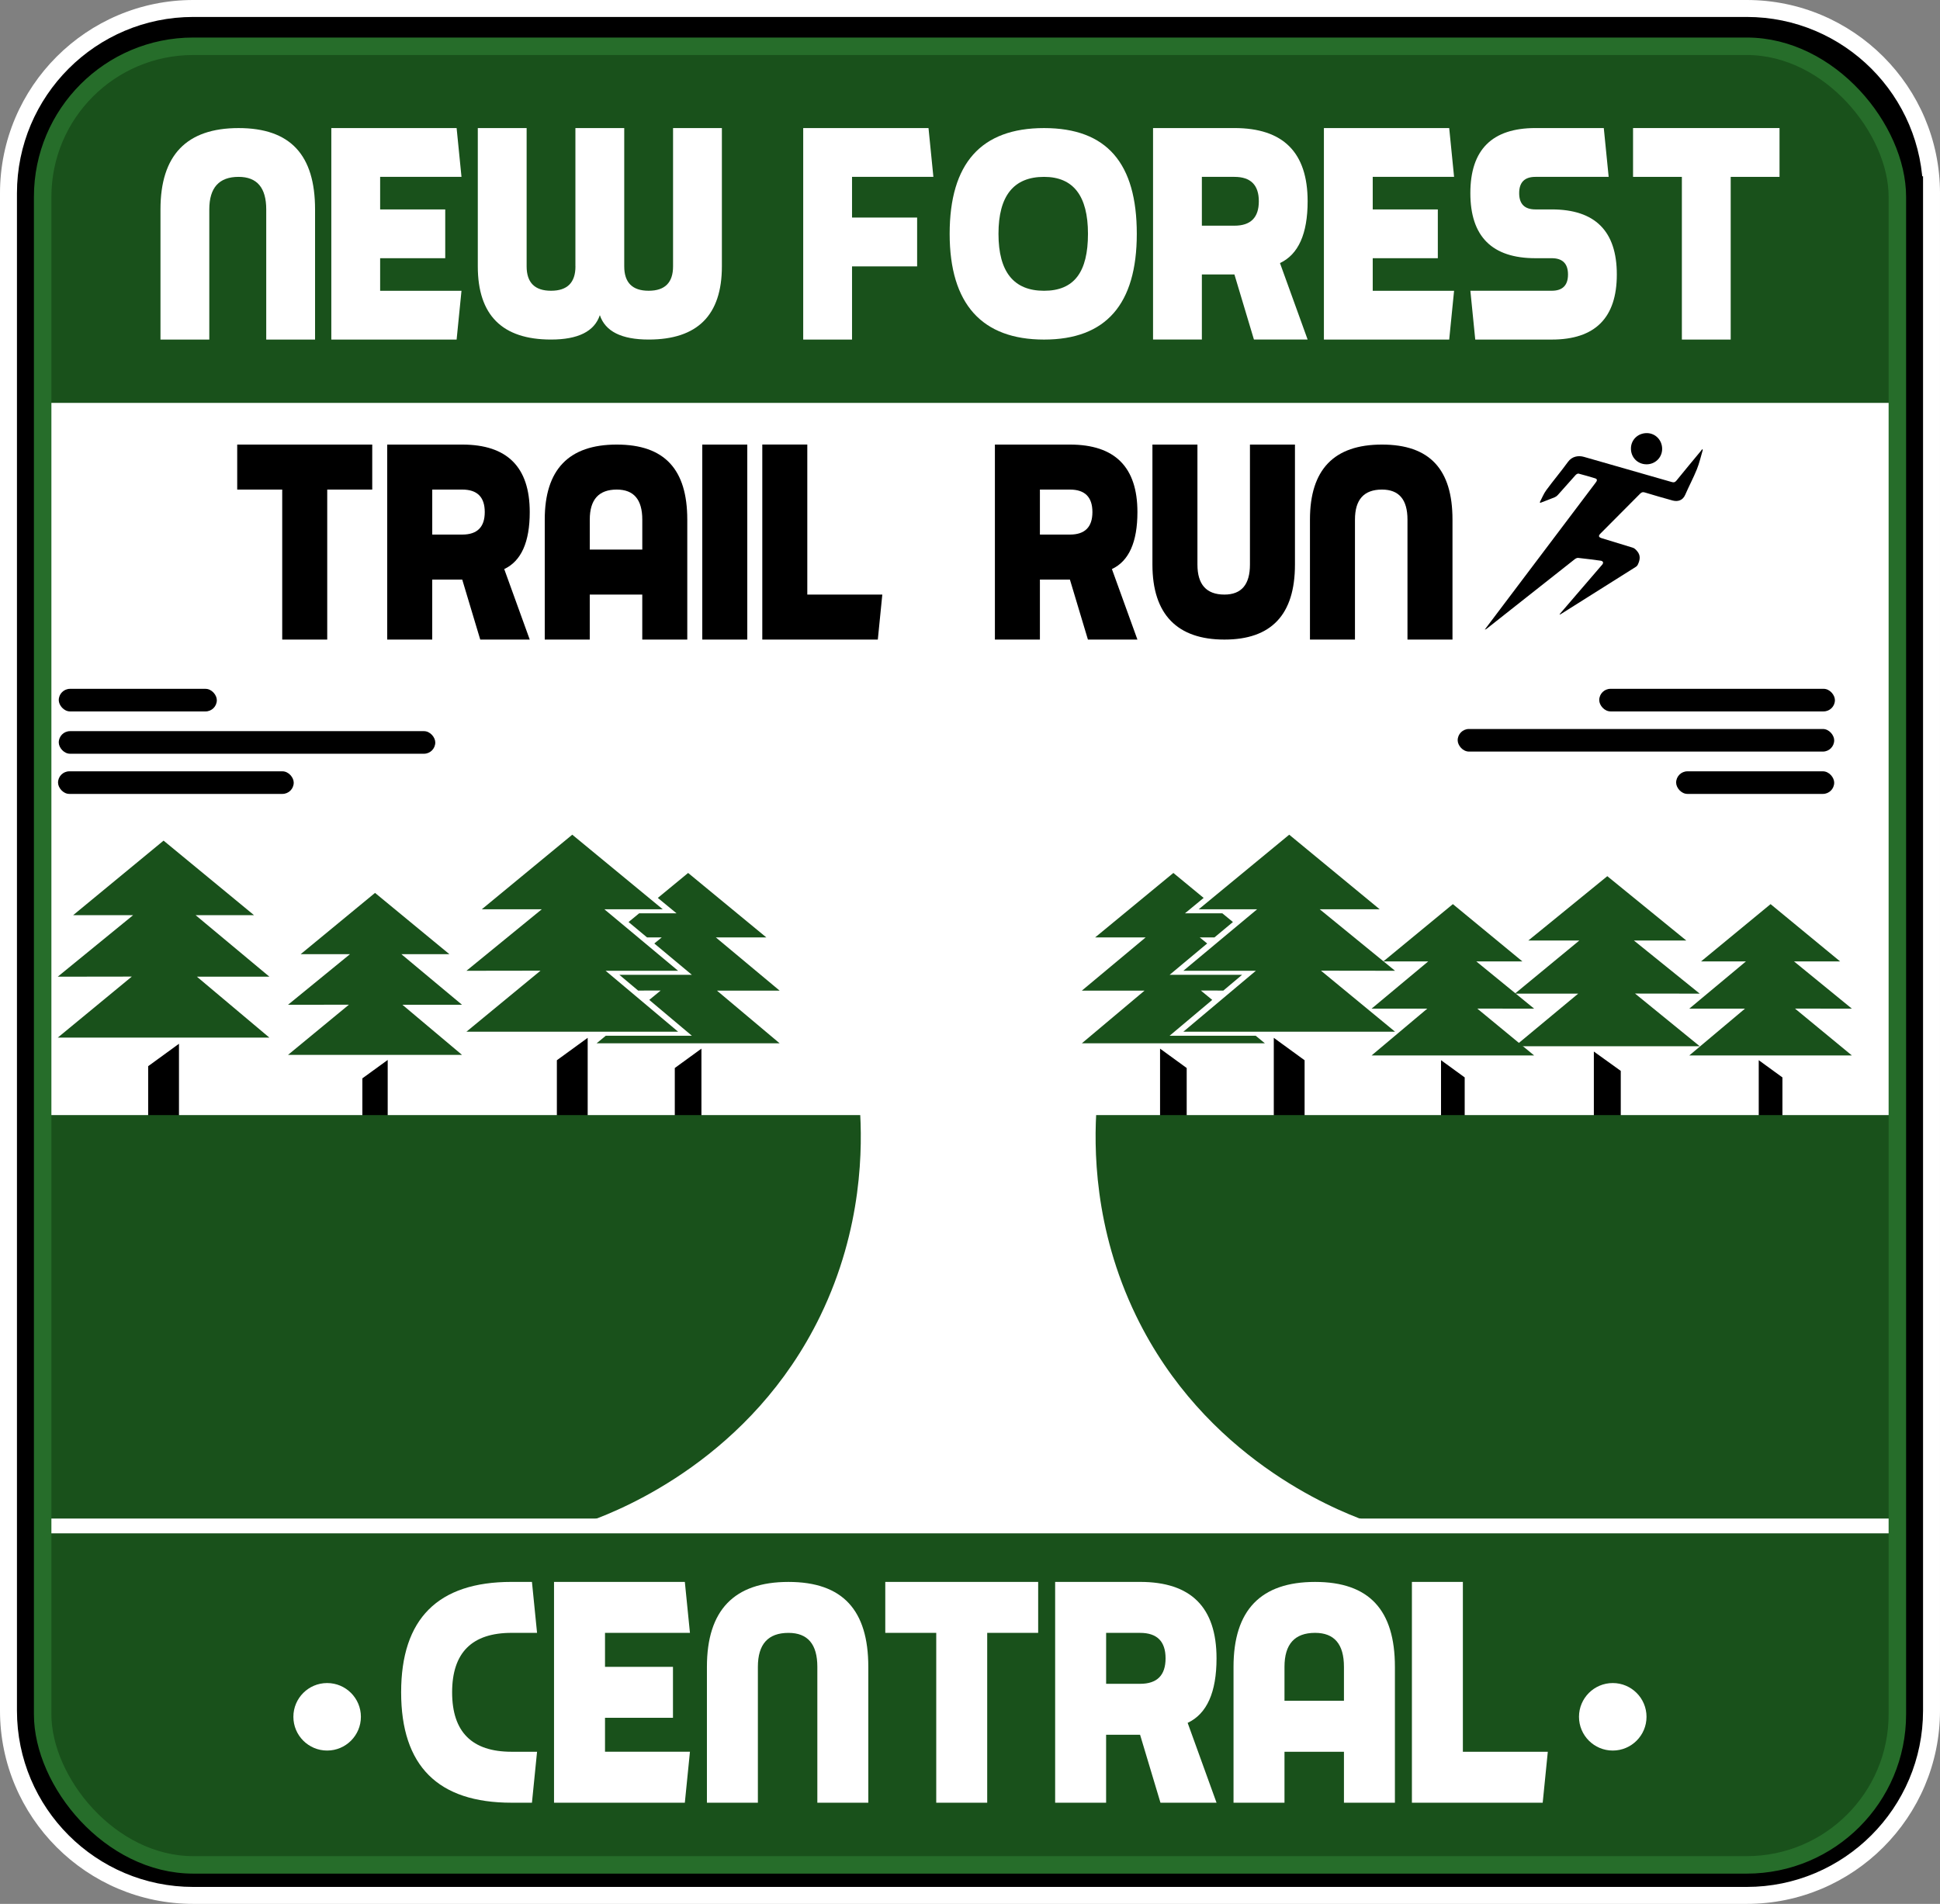
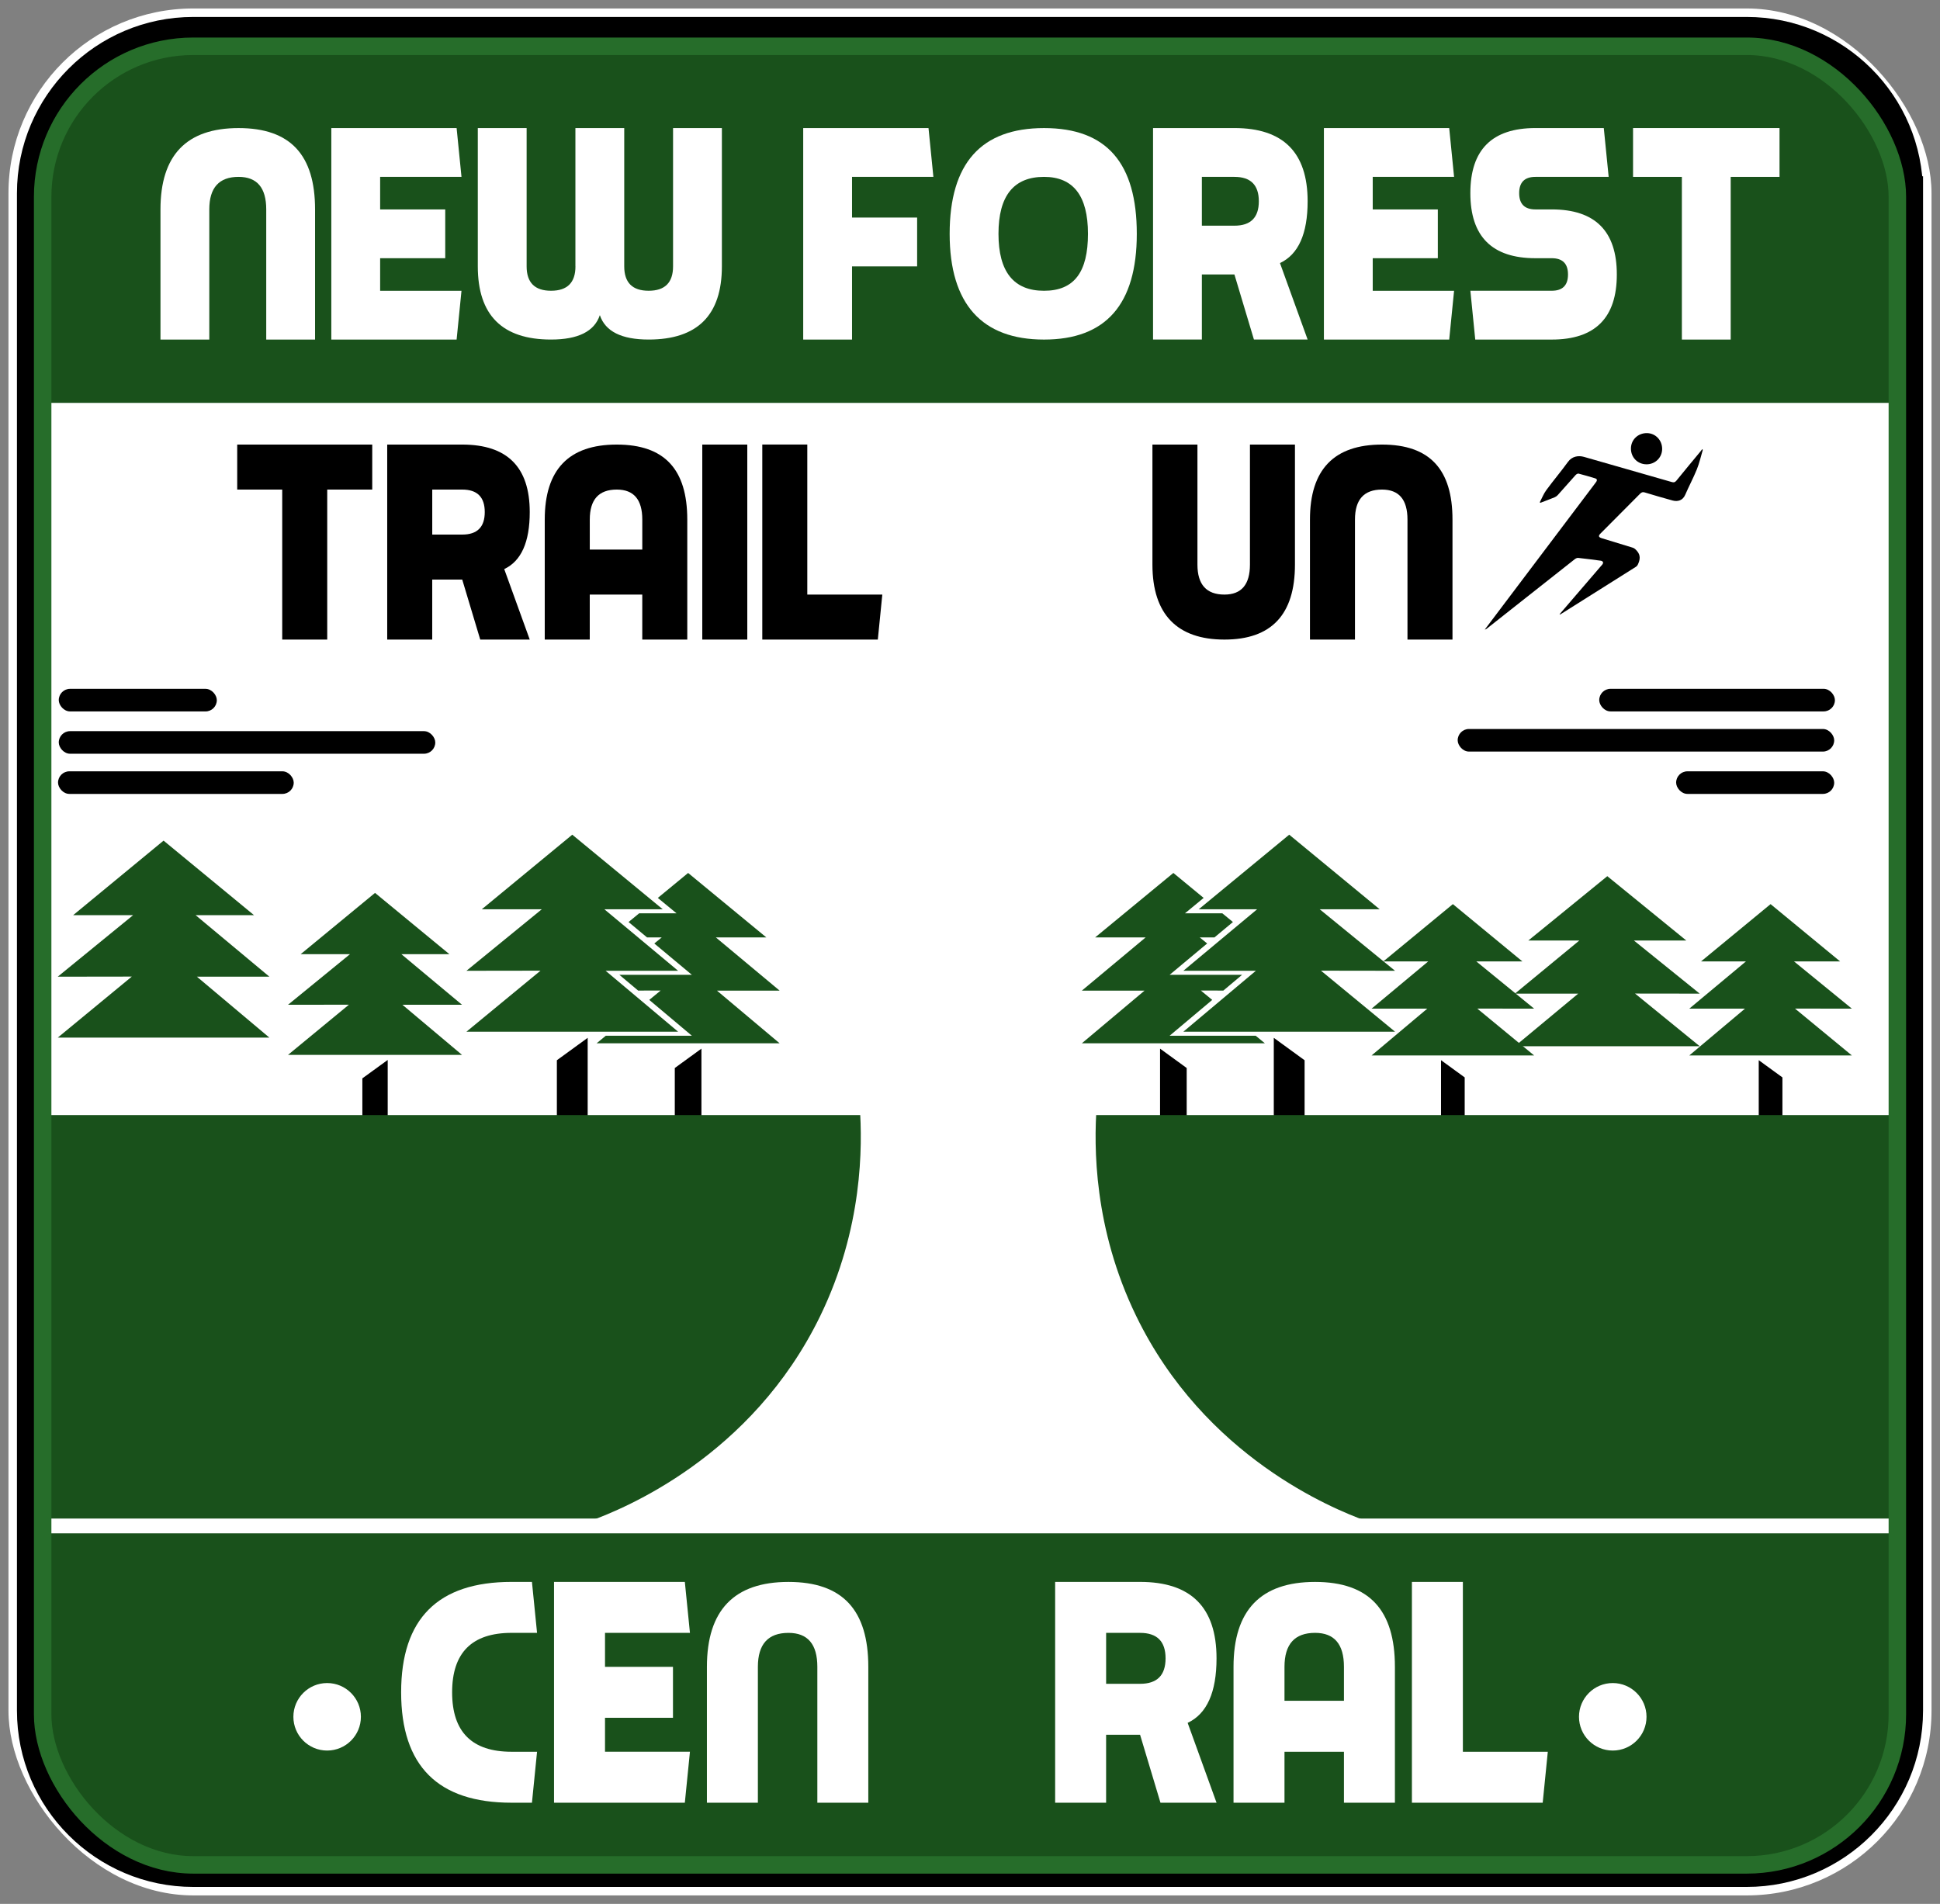
<svg xmlns="http://www.w3.org/2000/svg" id="Layer_2" viewBox="0 0 915.5 898.6">
  <rect x="0" y="0" width="915.5" height="898.6" fill="#808080" stroke="none" />
  <defs>
    <clipPath id="clippath">
      <rect x="20.13" y="18.41" width="875.25" height="858.35" rx="71.07" ry="71.07" style="fill: none;" />
    </clipPath>
  </defs>
  <g id="Layer_1-2" data-name="Layer_1">
    <g>
      <g>
        <rect x="4" y="4" width="907.5" height="890.6" rx="87.2" ry="87.2" style="fill: #fff;" />
-         <path d="M824.3,8c45.88,0,83.2,37.32,83.2,83.2v716.2c0,45.88-37.32,83.2-83.2,83.2H91.2c-45.88,0-83.2-37.32-83.2-83.2V91.2C8,45.32,45.32,8,91.2,8h733.1M824.3,0H91.2C40.91,0,0,40.91,0,91.2v716.2c0,50.29,40.91,91.2,91.2,91.2h733.1c50.29,0,91.2-40.91,91.2-91.2V91.2c0-50.29-40.91-91.2-91.2-91.2h0Z" style="fill: #fff;" />
      </g>
      <path d="M899.5,91.2v716.2c0,41.47-33.73,75.2-75.2,75.2H91.2c-41.47,0-75.2-33.73-75.2-75.2V91.2C16,49.74,49.73,16,91.2,16h733.1c41.47,0,75.2,33.74,75.2,75.2Z" style="fill: none; stroke: #000; stroke-miterlimit: 10; stroke-width: 16px;" />
    </g>
    <g>
      <polygon points="338.34 467.56 367.92 492.42 281.54 492.42 285.87 488.85 326.5 488.85 306.39 471.94 311.76 467.52 301.14 467.53 292.29 460.1 326.5 460.1 308.77 445.31 312.29 442.44 305.34 442.44 296.62 435.18 301.63 431.06 319.25 431.06 310.43 423.8 324.73 412.02 361.64 442.44 337.81 442.44 367.92 467.56 338.34 467.56" style="fill: #19511b;" />
      <polygon points="331.01 532.09 318.44 532.09 318.44 504.08 331.01 494.94 331.01 532.09" />
      <polygon points="299.89 470.03 320 486.94 220.12 486.94 255.07 458.14 220.12 458.19 255.68 429.15 227.38 429.15 270.06 393.96 303.94 421.89 312.75 429.15 285.19 429.15 290.13 433.27 298.84 440.53 302.28 443.4 320 458.19 285.8 458.19 294.64 465.62 299.89 470.03" style="fill: #19511b;" />
      <polygon points="277.33 532.8 262.79 532.8 262.79 500.42 277.33 489.84 277.33 532.8" />
      <polygon points="107.02 472.83 127.13 489.74 27.25 489.74 62.2 460.93 27.25 460.98 62.81 431.95 34.51 431.95 77.19 396.76 111.07 424.68 119.88 431.95 92.32 431.95 97.26 436.07 105.97 443.33 109.41 446.2 127.13 460.98 92.93 460.98 101.77 468.42 107.02 472.83" style="fill: #19511b;" />
-       <polygon points="84.46 535.6 69.92 535.6 69.92 503.22 84.46 492.64 84.46 535.6" />
      <polygon points="201.51 483.99 218.04 497.89 135.91 497.89 164.65 474.2 135.91 474.24 165.15 450.36 141.88 450.36 176.98 421.43 204.83 444.39 212.08 450.36 189.42 450.36 193.48 453.75 200.64 459.73 203.47 462.09 218.04 474.24 189.92 474.24 197.19 480.36 201.51 483.99" style="fill: #19511b;" />
      <polygon points="182.96 535.6 171 535.6 171 508.97 182.96 500.28 182.96 535.6" />
    </g>
    <g>
      <polygon points="540.11 467.56 510.53 492.42 596.91 492.42 592.57 488.85 551.95 488.85 572.06 471.94 566.69 467.52 577.31 467.53 586.15 460.1 551.95 460.1 569.67 445.31 566.16 442.44 573.11 442.44 581.83 435.18 576.82 431.06 559.2 431.06 568.01 423.8 553.72 412.02 516.81 442.44 540.64 442.44 510.53 467.56 540.11 467.56" style="fill: #19511b;" />
      <polygon points="547.44 532.09 560.01 532.09 560.01 504.08 547.44 494.94 547.44 532.09" />
      <polygon points="578.55 470.03 558.44 486.94 658.33 486.94 623.38 458.14 658.33 458.19 622.77 429.15 651.07 429.15 608.39 393.96 574.51 421.89 565.7 429.15 593.26 429.15 588.32 433.27 579.61 440.53 576.17 443.4 558.44 458.19 592.65 458.19 583.8 465.62 578.55 470.03" style="fill: #19511b;" />
      <polygon points="601.11 532.8 615.65 532.8 615.65 500.42 601.11 489.84 601.11 532.8" />
      <polygon points="812.63 485.17 797.18 498.16 873.92 498.16 847.07 476.03 873.92 476.07 846.6 453.76 868.35 453.76 835.55 426.73 809.52 448.18 802.75 453.76 823.93 453.76 820.13 456.93 813.44 462.51 810.8 464.71 797.18 476.07 823.46 476.07 816.67 481.78 812.63 485.17" style="fill: #19511b;" />
      <polygon points="829.96 533.4 841.14 533.4 841.14 508.52 829.96 500.39 829.96 533.4" />
      <polygon points="662.7 485.17 647.25 498.16 723.98 498.16 697.13 476.03 723.98 476.07 696.67 453.76 718.41 453.76 685.62 426.73 659.59 448.18 652.82 453.76 674 453.76 670.2 456.93 663.51 462.51 660.87 464.71 647.25 476.07 673.53 476.07 666.73 481.78 662.7 485.17" style="fill: #19511b;" />
      <polygon points="680.03 533.4 691.2 533.4 691.2 508.52 680.03 500.39 680.03 533.4" />
      <polygon points="732.45 479.21 714.89 493.8 802.11 493.8 771.59 468.94 802.11 468.98 771.06 443.91 795.78 443.91 758.5 413.54 728.92 437.65 721.22 443.91 745.29 443.91 740.98 447.47 733.37 453.74 730.37 456.22 714.89 468.98 744.76 468.98 737.03 475.4 732.45 479.21" style="fill: #19511b;" />
-       <polygon points="752.15 533.4 764.85 533.4 764.85 505.44 752.15 496.31 752.15 533.4" />
    </g>
    <g style="clip-path: url(#clippath);">
      <rect x="-13.92" y="526.3" width="927.39" height="358.81" style="fill: #19511b;" />
      <g>
        <path d="M241.42,826.8h12.02l-2.41,24.05h-9.62c-34.74,0-52.11-17.37-52.11-52.11s17.37-52.11,52.11-52.11h9.62l2.41,24.05h-12.02c-18.71,0-28.06,9.35-28.06,28.06s9.35,28.06,28.06,28.06Z" style="fill: #fff;" />
        <path d="M323.18,746.63l2.41,24.05h-40.08v16.03h32.07v24.05h-32.07v16.03h40.08l-2.41,24.05h-61.73v-104.21h61.73Z" style="fill: #fff;" />
        <path d="M385.71,786.72c0-10.69-4.54-16.03-13.63-16.03-9.62,0-14.43,5.34-14.43,16.03v64.13h-24.05v-64.13c0-26.72,12.83-40.08,38.48-40.08s37.68,13.36,37.68,40.08v64.13h-24.05v-64.13Z" style="fill: #fff;" />
-         <path d="M489.92,746.63v24.05h-24.05v80.16h-24.05v-80.16h-24.05v-24.05h72.15Z" style="fill: #fff;" />
        <path d="M538.02,746.63c24.05,0,36.07,12.03,36.07,36.07,0,16.03-4.54,26.19-13.63,30.46l13.63,37.68h-26.46l-9.62-32.07h-16.03v32.07h-24.05v-104.21h40.08ZM521.99,794.73h16.03c8.02,0,12.02-4.01,12.02-12.02s-4.01-12.02-12.02-12.02h-16.03v24.05Z" style="fill: #fff;" />
        <path d="M658.27,786.72v64.13h-24.05v-24.05h-28.06v24.05h-24.05v-64.13c0-26.72,12.83-40.08,38.48-40.08s37.68,13.36,37.68,40.08ZM620.59,770.68c-9.62,0-14.43,5.34-14.43,16.03v16.03h28.06v-16.03c0-10.69-4.54-16.03-13.63-16.03Z" style="fill: #fff;" />
        <path d="M666.29,850.85v-104.21h24.05v80.17h40.08l-2.41,24.05h-61.73Z" style="fill: #fff;" />
      </g>
      <circle cx="154.38" cy="810.3" r="15.93" style="fill: #fff;" />
      <circle cx="761.07" cy="810.3" r="15.93" style="fill: #fff;" />
      <line x1="20.82" y1="720.22" x2="918.2" y2="720.22" style="fill: none; stroke: #fff; stroke-miterlimit: 10; stroke-width: 7px;" />
      <rect x="-13.92" y="-3.14" width="927.39" height="193.29" style="fill: #19511b;" />
      <path d="M274.73,719.32l369.41-1.66c-14.65-5.4-75.64-29.79-108.05-96.7-20.02-41.34-19.92-79.88-18.55-98.92h-111.84c1.37,19.04,1.47,57.59-18.55,98.92-32.41,66.9-93.39,91.3-108.05,96.7" style="fill: #fff;" />
    </g>
    <g>
      <path d="M125.64,98.84c0-10.24-4.35-15.36-13.05-15.36-9.21,0-13.82,5.12-13.82,15.36v61.43h-23.04v-61.43c0-25.6,12.29-38.39,36.86-38.39s36.09,12.8,36.09,38.39v61.43h-23.04v-61.43Z" style="fill: #fff;" />
      <path d="M215.48,60.44l2.3,23.04h-38.39v15.36h30.72v23.04h-30.72v15.36h38.39l-2.3,23.04h-59.13V60.44h59.13Z" style="fill: #fff;" />
      <path d="M271.54,125.71V60.44h23.04v65.27c0,7.68,3.84,11.52,11.52,11.52s11.52-3.84,11.52-11.52V60.44h23.04v65.27c0,23.04-11.52,34.55-34.55,34.55-12.8,0-20.48-3.84-23.04-11.52-2.56,7.68-10.24,11.52-23.04,11.52-23.04,0-34.55-11.52-34.55-34.55V60.44h23.04v65.27c0,7.68,3.84,11.52,11.52,11.52s11.52-3.84,11.52-11.52Z" style="fill: #fff;" />
      <path d="M438.17,60.44l2.3,23.04h-38.39v19.2h30.72v23.04h-30.72v34.55h-23.04V60.44h59.13Z" style="fill: #fff;" />
      <path d="M536.46,110.36c0,33.28-14.59,49.91-43.77,49.91s-44.54-16.64-44.54-49.91,14.85-49.91,44.54-49.91,43.77,16.64,43.77,49.91ZM492.69,83.48c-14.33,0-21.5,8.96-21.5,26.88s7.17,26.88,21.5,26.88,20.73-8.96,20.73-26.88-6.91-26.88-20.73-26.88Z" style="fill: #fff;" />
      <path d="M582.53,60.44c23.04,0,34.55,11.52,34.55,34.55,0,15.36-4.35,25.08-13.05,29.18l13.05,36.09h-25.34l-9.21-30.72h-15.36v30.72h-23.04V60.44h38.39ZM567.17,106.52h15.36c7.68,0,11.52-3.84,11.52-11.52s-3.84-11.52-11.52-11.52h-15.36v23.04Z" style="fill: #fff;" />
      <path d="M683.89,60.44l2.3,23.04h-38.39v15.36h30.72v23.04h-30.72v15.36h38.39l-2.3,23.04h-59.13V60.44h59.13Z" style="fill: #fff;" />
      <path d="M696.18,160.27l-2.3-23.04h38.39c5.12,0,7.68-2.56,7.68-7.68s-2.56-7.68-7.68-7.68h-7.68c-20.48,0-30.72-10.24-30.72-30.72s10.24-30.71,30.72-30.71h32.25l2.3,23.04h-34.55c-5.12,0-7.68,2.56-7.68,7.68s2.56,7.68,7.68,7.68h7.68c20.48,0,30.72,10.24,30.72,30.71s-10.24,30.72-30.72,30.72h-36.09Z" style="fill: #fff;" />
      <path d="M839.77,60.44v23.04h-23.04v76.79h-23.04v-76.79h-23.04v-23.04h69.11Z" style="fill: #fff;" />
    </g>
    <rect x="20.13" y="21.84" width="875.25" height="858.35" rx="71.07" ry="71.07" style="fill: none; stroke: #266d2a; stroke-miterlimit: 10; stroke-width: 8.25px;" />
    <g>
      <g>
        <g>
          <path d="M175.66,209.83v21.24h-21.24v70.8h-21.24v-70.8h-21.24v-21.24h63.72Z" />
          <path d="M218.13,209.83c21.24,0,31.86,10.62,31.86,31.86,0,14.16-4.01,23.13-12.04,26.9l12.04,33.28h-23.36l-8.5-28.32h-14.16v28.32h-21.24v-92.04h35.4ZM203.98,252.31h14.16c7.08,0,10.62-3.54,10.62-10.62s-3.54-10.62-10.62-10.62h-14.16v21.24Z" />
          <path d="M324.33,245.23v56.64h-21.24v-21.24h-24.78v21.24h-21.24v-56.64c0-23.6,11.33-35.4,33.98-35.4s33.28,11.8,33.28,35.4ZM291.06,231.07c-8.5,0-12.74,4.72-12.74,14.16v14.16h24.78v-14.16c0-9.44-4.01-14.16-12.04-14.16Z" />
          <path d="M352.65,209.83v92.04h-21.24v-92.04h21.24Z" />
          <path d="M359.73,301.86v-92.04h21.24v70.8h35.4l-2.12,21.24h-54.52Z" />
        </g>
        <g>
-           <path d="M504.9,209.83c21.24,0,31.86,10.62,31.86,31.86,0,14.16-4.01,23.13-12.04,26.9l12.04,33.28h-23.36l-8.5-28.32h-14.16v28.32h-21.24v-92.04h35.4ZM490.74,252.31h14.16c7.08,0,10.62-3.54,10.62-10.62s-3.54-10.62-10.62-10.62h-14.16v21.24Z" />
          <path d="M589.86,209.83h21.24v56.64c0,23.6-11.09,35.4-33.28,35.4s-33.98-11.8-33.98-35.4v-56.64h21.24v56.64c0,9.44,4.25,14.16,12.74,14.16,8.02,0,12.04-4.72,12.04-14.16v-56.64Z" />
          <path d="M664.2,245.23c0-9.44-4.01-14.16-12.04-14.16-8.5,0-12.74,4.72-12.74,14.16v56.64h-21.24v-56.64c0-23.6,11.33-35.4,33.98-35.4s33.28,11.8,33.28,35.4v56.64h-21.24v-56.64Z" />
        </g>
      </g>
      <g>
        <path d="M735.98,289.9c2.31-2.69,4.62-5.38,6.93-8.07,4.43-5.14,8.87-10.28,13.27-15.44.23-.27.4-.8.28-1.09-.12-.3-.59-.59-.95-.64-3.59-.49-7.17-.96-10.77-1.34-.5-.05-1.14.26-1.57.59-9.33,7.34-18.64,14.7-27.95,22.06-4.48,3.54-8.96,7.08-13.44,10.62-.31.25-.64.48-1.1.59.3-.41.59-.81.89-1.22,17.08-22.64,34.16-45.27,51.24-67.91.19-.25.39-.49.55-.76.41-.68.25-1.26-.5-1.49-2.63-.8-5.26-1.58-7.92-2.26-.39-.1-1.06.3-1.38.65-2.85,3.15-5.63,6.36-8.47,9.51-.4.44-.95.82-1.5,1.04-2.21.9-4.45,1.73-6.68,2.59-.09-.09-.18-.17-.27-.26,1-1.91,1.79-3.98,3.05-5.7,3.31-4.52,6.95-8.8,10.23-13.34,1.95-2.69,4.95-3.13,7.57-2.39,13.81,3.95,27.61,7.9,41.41,11.87.96.28,1.54.18,2.22-.66,3.78-4.68,7.64-9.3,11.48-13.94.24-.29.46-.59.71-.92.18.26.26.32.25.36-.91,3.06-1.6,6.2-2.79,9.14-1.65,4.09-3.76,7.99-5.5,12.04-1.18,2.74-3.58,3.35-5.99,2.69-4.4-1.19-8.76-2.49-13.12-3.8-.89-.27-1.48-.1-2.13.55-6.22,6.28-12.47,12.54-18.71,18.81-1.14,1.14-.98,1.77.57,2.25,4.85,1.49,9.7,3,14.56,4.45.9.27,1.4.84,2,1.5,1.9,2.1,1.51,4.28.45,6.52-.18.38-.5.77-.85.99-11.74,7.41-23.49,14.81-35.24,22.2-.22.14-.46.25-.69.37-.05-.06-.09-.12-.14-.18" />
        <path d="M776.95,219.14c-4.16-.03-7.33-3.27-7.3-7.47.02-4.11,3.31-7.28,7.53-7.25,4.04.03,7.22,3.33,7.2,7.48-.02,4.08-3.29,7.27-7.42,7.25" />
      </g>
    </g>
    <g>
      <rect x="27.39" y="364.05" width="111.22" height="10.66" rx="5.33" ry="5.33" transform="translate(166 738.76) rotate(180)" />
      <rect x="27.73" y="345.09" width="177.68" height="10.66" rx="5.33" ry="5.33" transform="translate(233.14 700.84) rotate(180)" />
      <rect x="27.73" y="325.11" width="74.59" height="10.66" rx="5.33" ry="5.33" transform="translate(130.05 660.89) rotate(180)" />
    </g>
    <g>
      <rect x="754.69" y="325.11" width="111.22" height="10.66" rx="5.33" ry="5.33" />
      <rect x="687.89" y="344.07" width="177.68" height="10.66" rx="5.33" ry="5.33" />
      <rect x="790.98" y="364.05" width="74.59" height="10.66" rx="5.33" ry="5.33" />
    </g>
  </g>
</svg>